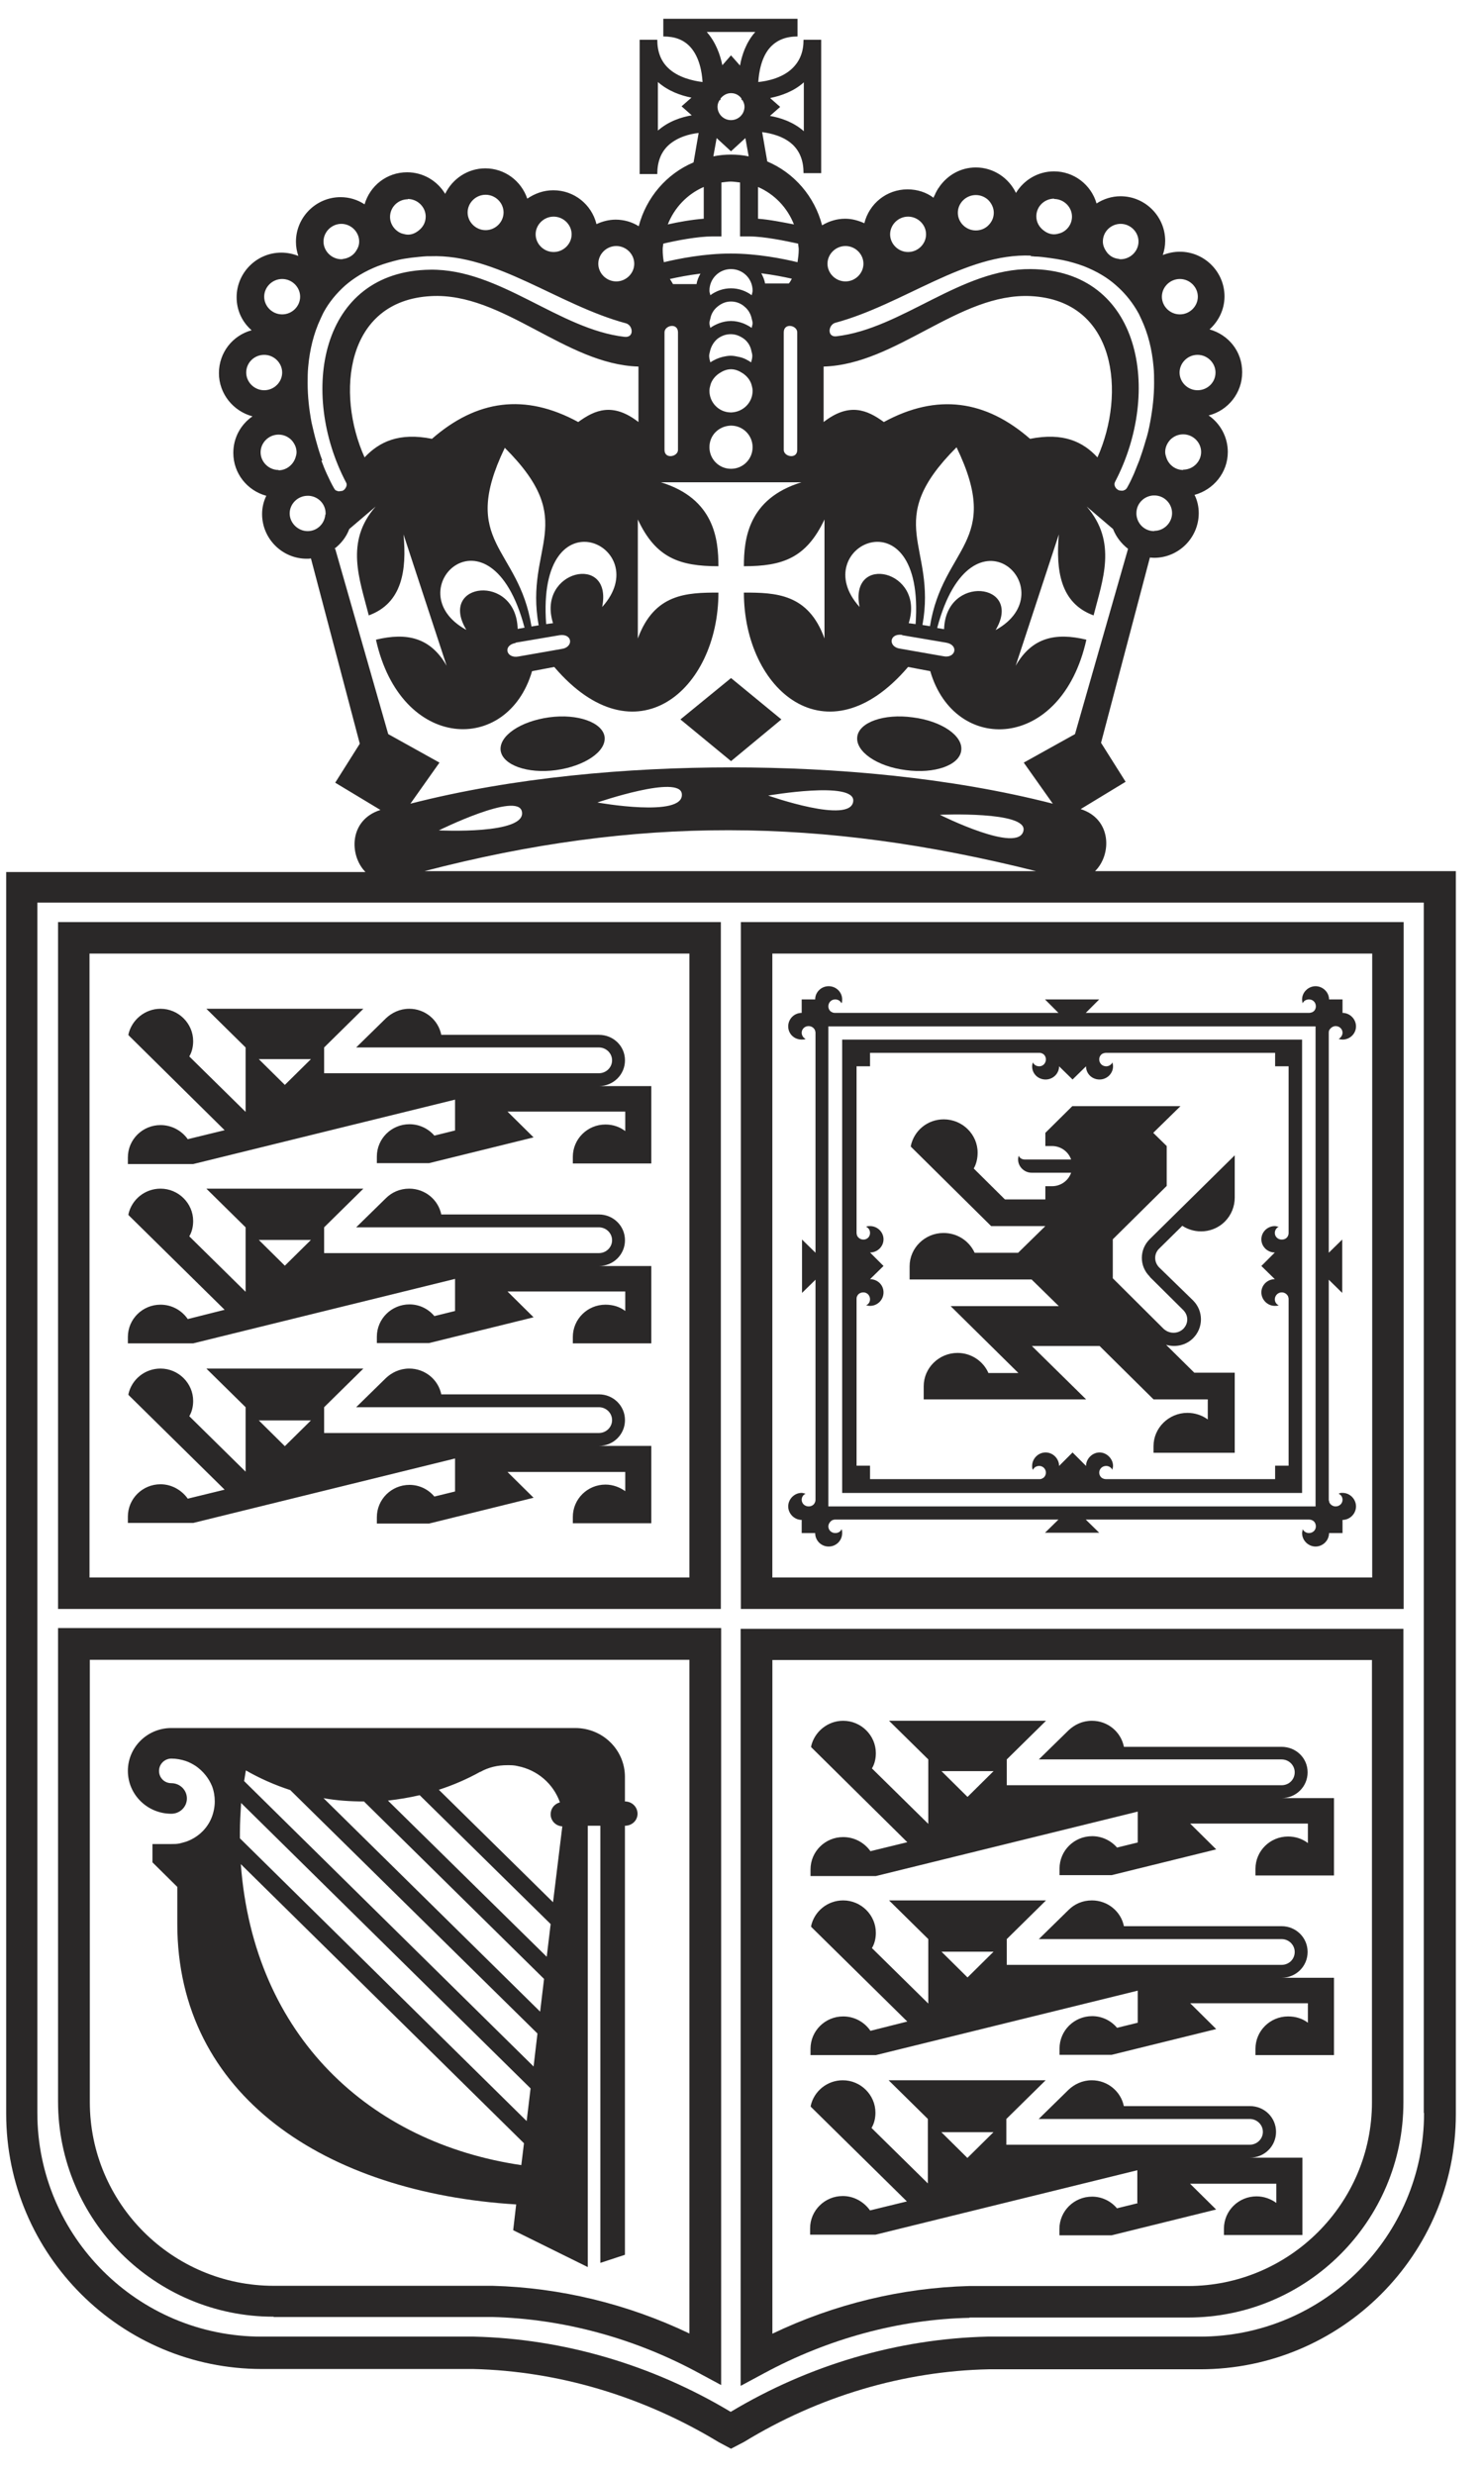
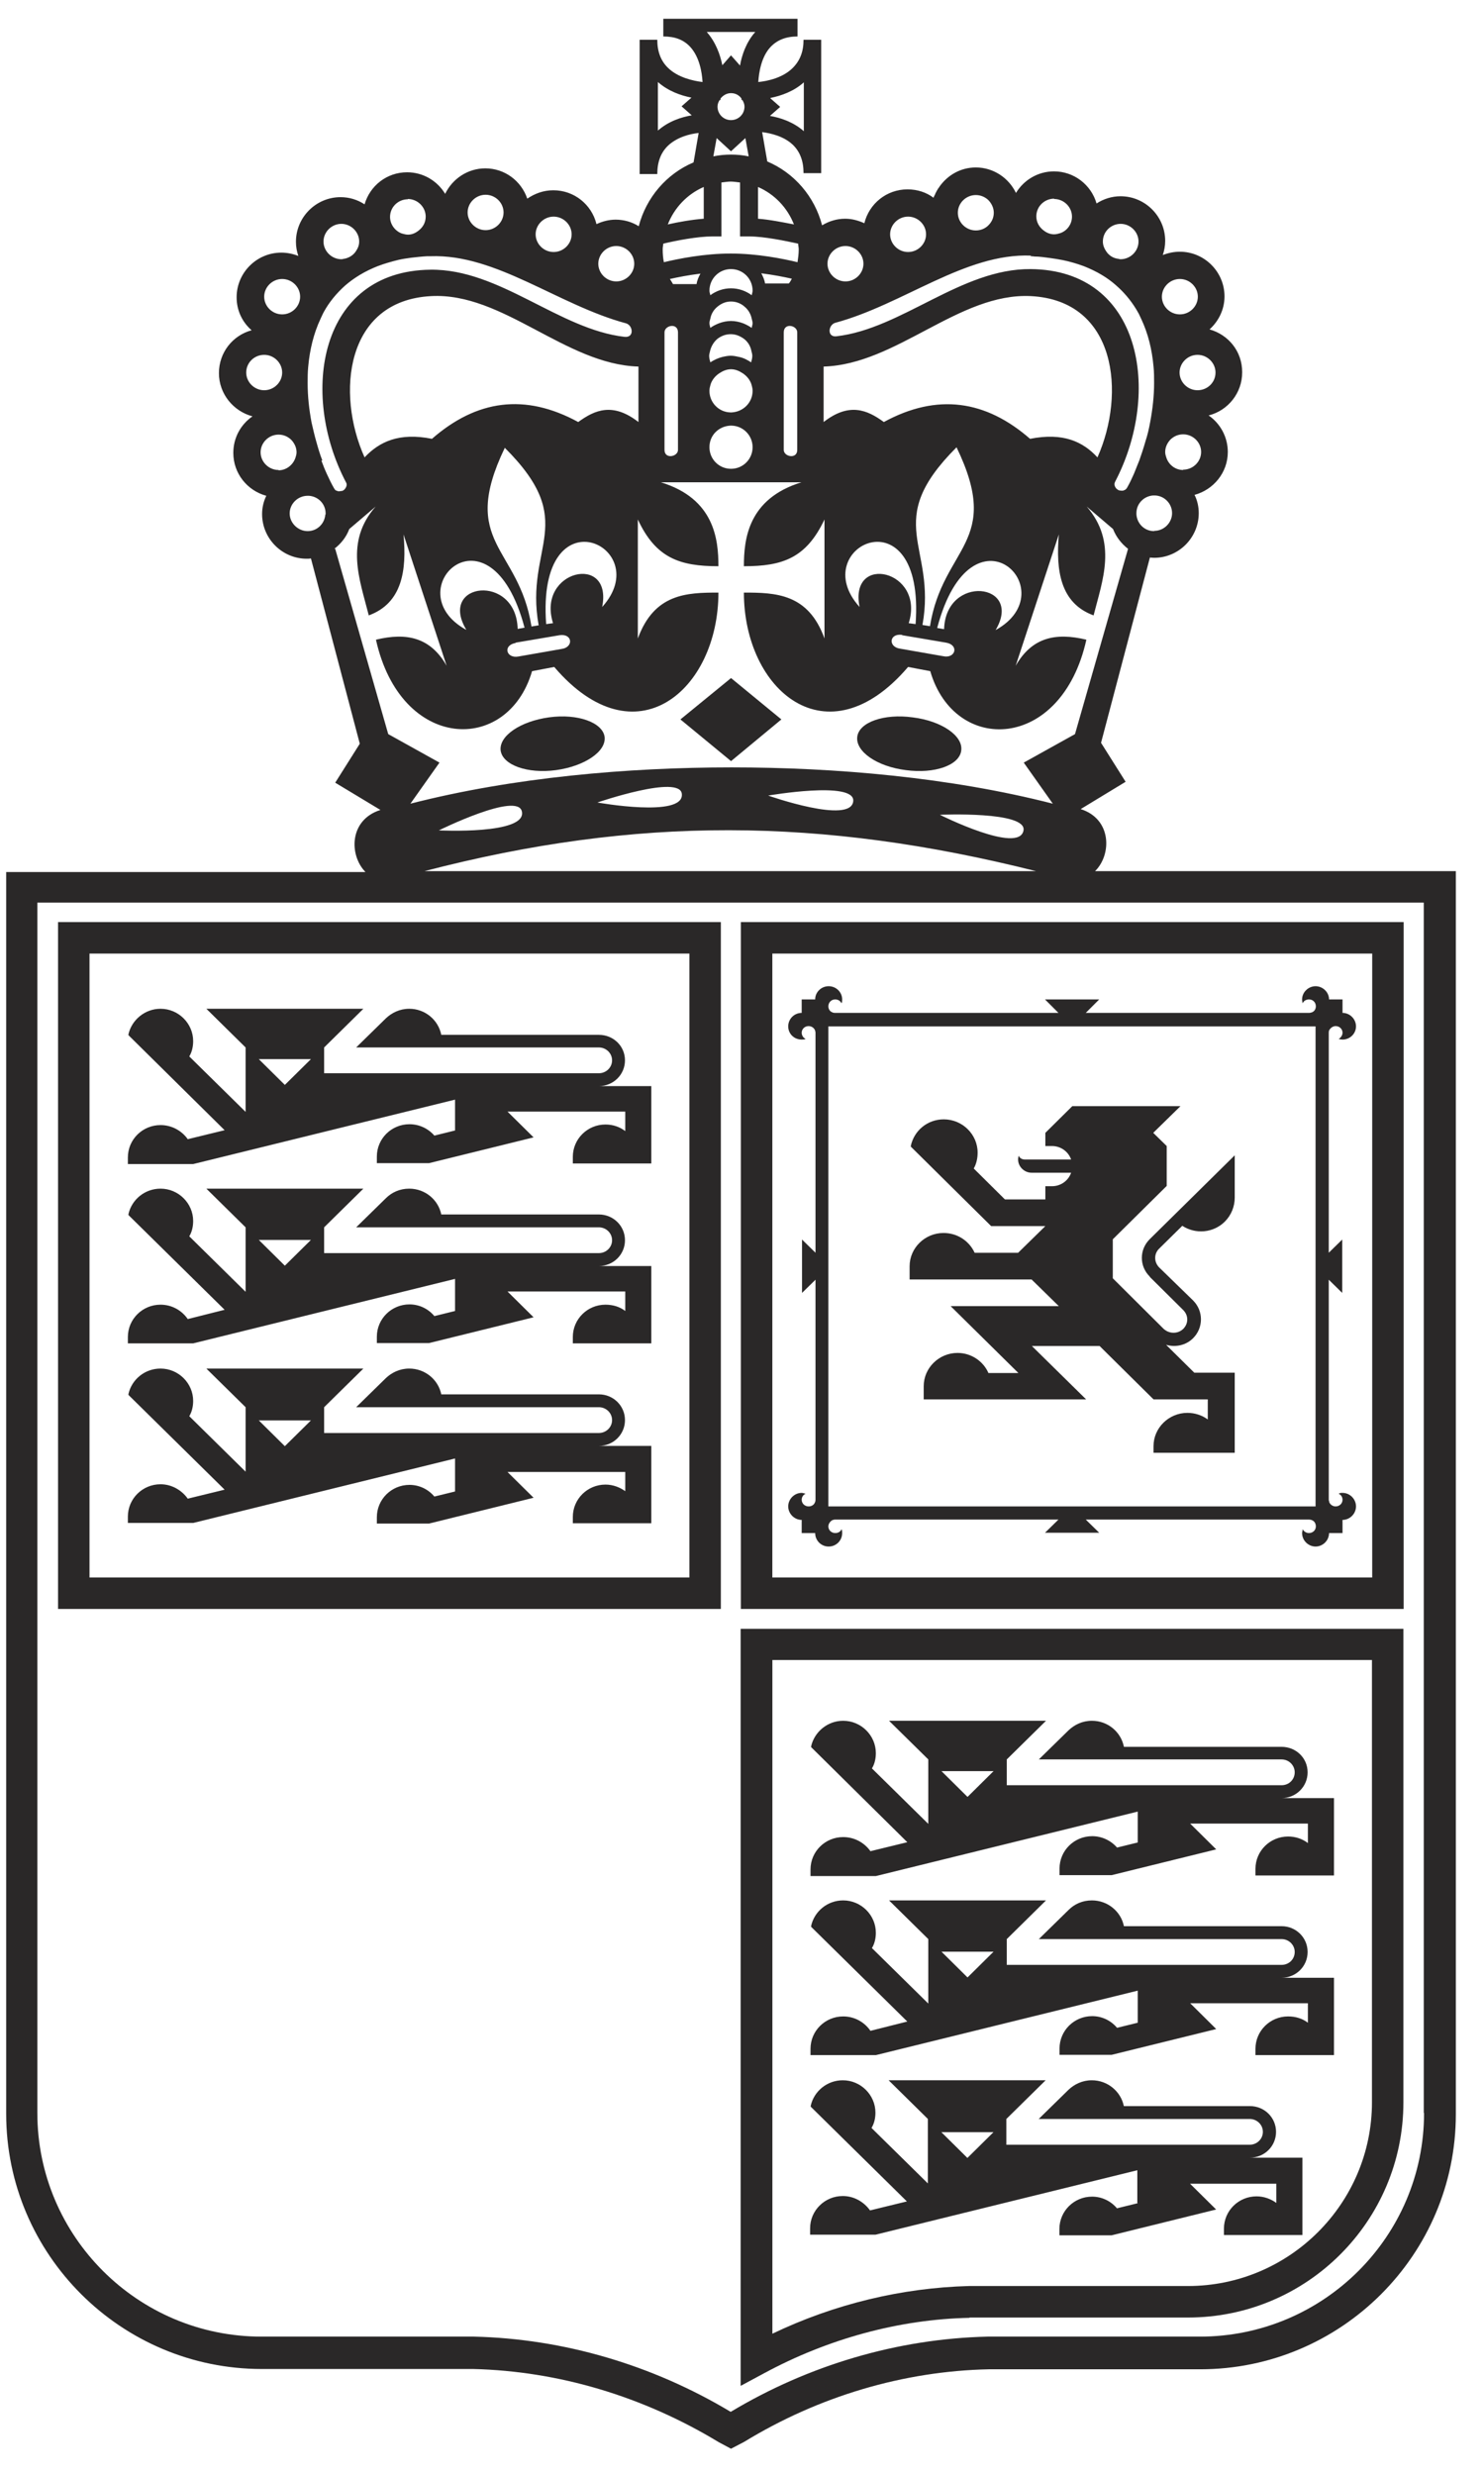
<svg xmlns="http://www.w3.org/2000/svg" width="36" height="60" viewBox="0 0 36 60" fill="none">
  <path d="M24.103 47.317L23.471 47.942L22.839 47.317H24.103ZM27.6 48.255V49.04L27.098 49.163C26.953 48.989 26.735 48.88 26.495 48.88C26.059 48.88 25.703 49.229 25.703 49.665V49.818H26.967L29.504 49.193L28.872 48.567H31.728V49.04C31.597 48.938 31.43 48.887 31.248 48.887C30.812 48.887 30.456 49.236 30.456 49.672V49.825H32.361V47.95H31.089C31.438 47.95 31.721 47.673 31.721 47.324C31.721 46.975 31.438 46.699 31.089 46.699H27.265C27.193 46.343 26.873 46.074 26.488 46.074C26.262 46.074 26.066 46.161 25.921 46.307L25.201 47.012H31.089C31.263 47.012 31.408 47.15 31.408 47.324C31.408 47.499 31.27 47.637 31.089 47.637H24.423V47.012L25.375 46.074H21.567L22.519 47.012V48.575L21.152 47.23C21.218 47.121 21.247 46.99 21.247 46.859C21.247 46.43 20.89 46.074 20.454 46.074C20.076 46.074 19.757 46.336 19.677 46.692V46.714L22.01 49.011L21.116 49.236C20.971 49.025 20.731 48.887 20.454 48.887C20.018 48.887 19.662 49.236 19.662 49.672V49.825H21.247L27.6 48.262V48.255Z" fill="#2A2828" />
  <path d="M24.103 42.94L23.471 43.565L22.839 42.94H24.103ZM27.6 43.885V44.67L27.098 44.793C26.953 44.626 26.735 44.517 26.495 44.517C26.059 44.517 25.703 44.866 25.703 45.302V45.462H26.967L29.504 44.837L28.872 44.212H31.728V44.684C31.597 44.583 31.43 44.525 31.248 44.525C30.812 44.525 30.456 44.873 30.456 45.309V45.469H32.361V43.594H31.089C31.438 43.594 31.721 43.318 31.721 42.969C31.721 42.62 31.438 42.351 31.089 42.351H27.265C27.193 41.988 26.873 41.719 26.488 41.719C26.262 41.719 26.066 41.813 25.921 41.951L25.201 42.656H31.089C31.263 42.656 31.408 42.794 31.408 42.969C31.408 43.143 31.27 43.282 31.089 43.282H24.423V42.656L25.375 41.719H21.567L22.519 42.656V44.219L21.152 42.874C21.218 42.766 21.247 42.635 21.247 42.504C21.247 42.075 20.89 41.719 20.454 41.719C20.076 41.719 19.757 41.988 19.677 42.337V42.358L22.01 44.663L21.116 44.881C20.971 44.677 20.731 44.539 20.454 44.539C20.018 44.539 19.662 44.888 19.662 45.324V45.484H21.247L27.6 43.921V43.885Z" fill="#2A2828" />
  <path d="M23.468 52.318L22.836 51.693H24.101L23.468 52.318ZM27.597 53.416L27.096 53.539C26.95 53.365 26.732 53.256 26.492 53.256C26.056 53.256 25.7 53.605 25.7 54.041V54.194H26.965L29.502 53.568L28.869 52.943H30.962V53.408C30.832 53.314 30.665 53.249 30.483 53.249C30.047 53.249 29.691 53.597 29.691 54.034V54.186H31.595V52.311H30.323C30.672 52.311 30.955 52.035 30.955 51.686C30.955 51.337 30.672 51.061 30.323 51.061H27.263C27.19 50.705 26.87 50.435 26.485 50.435C26.26 50.435 26.063 50.53 25.918 50.668L25.198 51.373H30.316C30.49 51.373 30.636 51.511 30.636 51.686C30.636 51.86 30.49 51.998 30.316 51.998H24.413V51.373L25.366 50.435H21.557L22.509 51.373V52.936L21.142 51.591C21.208 51.482 21.237 51.351 21.237 51.221C21.237 50.792 20.881 50.435 20.445 50.435C20.067 50.435 19.747 50.697 19.667 51.053V51.075L22 53.372L21.106 53.59C20.961 53.387 20.721 53.241 20.445 53.241C20.009 53.241 19.652 53.59 19.652 54.026V54.179H21.237L27.59 52.616V53.401L27.597 53.416Z" fill="#2A2828" />
  <path d="M7.543 30.061L6.91 30.686L6.278 30.061H7.543ZM11.039 30.999V31.784L10.537 31.908C10.392 31.733 10.174 31.624 9.934 31.624C9.498 31.624 9.142 31.973 9.142 32.409V32.562H10.407L12.944 31.937L12.311 31.311H15.168V31.784C15.037 31.682 14.87 31.631 14.688 31.631C14.252 31.631 13.896 31.98 13.896 32.416V32.569H15.8V30.694H14.528C14.877 30.694 15.161 30.418 15.161 30.069C15.161 29.72 14.877 29.444 14.528 29.444H10.705C10.632 29.087 10.312 28.818 9.927 28.818C9.702 28.818 9.505 28.906 9.36 29.051L8.64 29.756H14.528C14.703 29.756 14.848 29.894 14.848 30.069C14.848 30.243 14.703 30.381 14.528 30.381H7.863V29.756L8.815 28.818H5.006L5.958 29.756V31.319L4.592 29.974C4.657 29.865 4.686 29.734 4.686 29.603C4.686 29.174 4.33 28.818 3.894 28.818C3.516 28.818 3.196 29.08 3.116 29.436V29.458L5.449 31.755L4.555 31.98C4.41 31.77 4.17 31.631 3.894 31.631C3.458 31.631 3.102 31.98 3.102 32.416V32.569H4.686L11.039 31.006V30.999Z" fill="#2A2828" />
  <path d="M7.543 25.678L6.91 26.303L6.278 25.678H7.543ZM11.039 26.623V27.408L10.537 27.532C10.392 27.364 10.174 27.256 9.934 27.256C9.498 27.256 9.142 27.604 9.142 28.041V28.2H10.407L12.944 27.575L12.311 26.95H15.168V27.423C15.037 27.321 14.87 27.263 14.688 27.263C14.252 27.263 13.896 27.612 13.896 28.048V28.208H15.8V26.332H14.528C14.877 26.332 15.161 26.056 15.161 25.707C15.161 25.358 14.877 25.089 14.528 25.089H10.705C10.632 24.726 10.312 24.457 9.927 24.457C9.702 24.457 9.505 24.552 9.36 24.69L8.64 25.395H14.528C14.703 25.395 14.848 25.533 14.848 25.707C14.848 25.882 14.703 26.02 14.528 26.02H7.863V25.395L8.815 24.457H5.006L5.958 25.395V26.957L4.592 25.613C4.657 25.504 4.686 25.373 4.686 25.242C4.686 24.813 4.33 24.457 3.894 24.457C3.516 24.457 3.196 24.726 3.116 25.075V25.097L5.449 27.401L4.555 27.619C4.41 27.415 4.17 27.277 3.894 27.277C3.458 27.277 3.102 27.626 3.102 28.062V28.222H4.686L11.039 26.66V26.623Z" fill="#2A2828" />
  <path d="M7.543 34.437L6.91 35.062L6.278 34.437H7.543ZM11.039 35.375V36.16L10.537 36.283C10.392 36.109 10.174 36 9.934 36C9.498 36 9.142 36.349 9.142 36.785V36.938H10.407L12.944 36.312L12.311 35.687H15.168V36.153C15.037 36.058 14.87 35.993 14.688 35.993C14.252 35.993 13.896 36.342 13.896 36.778V36.93H15.8V35.055H14.528C14.877 35.055 15.161 34.779 15.161 34.43C15.161 34.081 14.877 33.805 14.528 33.805H10.705C10.632 33.449 10.312 33.18 9.927 33.18C9.702 33.18 9.505 33.274 9.36 33.412L8.64 34.117H14.528C14.703 34.117 14.848 34.255 14.848 34.43C14.848 34.604 14.703 34.742 14.528 34.742H7.863V34.117L8.815 33.18H5.006L5.958 34.117V35.68L4.592 34.335C4.657 34.226 4.686 34.096 4.686 33.965C4.686 33.536 4.33 33.18 3.894 33.18C3.516 33.18 3.196 33.441 3.116 33.797V33.819L5.449 36.116L4.555 36.334C4.41 36.131 4.17 35.985 3.894 35.985C3.458 35.985 3.102 36.334 3.102 36.77V36.923H4.686L11.039 35.36V35.375Z" fill="#2A2828" />
  <path d="M33.288 38.245H18.736V23.119H33.288V38.245ZM34.051 22.355H17.973V39.008H34.051V22.355Z" fill="#2A2828" />
-   <path d="M2.171 40.241H16.724V56.574C15.219 55.855 13.583 55.462 11.955 55.418C11.817 55.418 11.672 55.418 11.534 55.418H6.642C4.178 55.418 2.179 53.419 2.179 50.963V40.241H2.171ZM6.642 56.174H11.534C11.672 56.174 11.803 56.174 11.941 56.174C13.656 56.218 15.379 56.683 16.927 57.519L17.494 57.824V39.471H1.408V50.948C1.408 53.827 3.756 56.167 6.634 56.167" fill="#2A2828" />
  <path d="M34.546 51.227C34.546 54.222 32.104 56.65 29.109 56.65H24.413C24.261 56.65 24.108 56.65 23.956 56.65C21.775 56.701 19.616 57.34 17.726 58.474C15.822 57.333 13.67 56.701 11.497 56.65C11.344 56.65 11.192 56.65 11.039 56.65H6.343C3.341 56.65 0.906 54.215 0.906 51.227V21.883H34.539V51.227H34.546ZM25.133 21.12H10.298C15.437 19.783 19.921 19.812 25.133 21.12ZM12.66 19.674C12.784 20.241 10.646 20.132 10.646 20.132C10.646 20.132 12.558 19.187 12.66 19.674ZM16.541 19.252C16.592 19.834 14.492 19.456 14.492 19.456C14.492 19.456 16.505 18.765 16.541 19.252ZM20.699 19.419C20.656 20.001 18.635 19.288 18.635 19.288C18.635 19.288 20.735 18.925 20.699 19.419ZM24.828 20.139C24.712 20.713 22.8 19.754 22.8 19.754C22.8 19.754 24.93 19.659 24.828 20.139ZM8.11 13.306C8.27 13.183 8.4 13.023 8.473 12.826L9.113 12.281C8.357 13.139 8.728 14.055 8.946 14.92C9.76 14.622 9.869 13.822 9.789 12.957L10.835 16.141C10.443 15.458 9.876 15.327 9.12 15.509C9.723 18.22 12.318 18.293 12.907 16.272L13.445 16.17C15.415 18.474 17.428 16.73 17.428 14.367C16.658 14.367 15.873 14.389 15.473 15.48V12.594C15.909 13.532 16.491 13.728 17.428 13.728C17.428 13.081 17.334 12.092 16.033 11.693H19.442C18.141 12.092 18.046 13.081 18.046 13.728C18.984 13.728 19.558 13.532 20.001 12.594V15.48C19.609 14.389 18.817 14.367 18.046 14.367C18.046 16.73 20.059 18.474 22.029 16.17L22.567 16.272C23.156 18.3 25.751 18.22 26.354 15.509C25.598 15.327 25.031 15.458 24.639 16.141L25.686 12.957C25.613 13.822 25.715 14.622 26.529 14.92C26.747 14.062 27.11 13.146 26.362 12.281L27.001 12.826C27.074 13.015 27.205 13.183 27.365 13.306L26.078 17.798L24.835 18.489L25.54 19.485C23.047 18.845 20.263 18.605 17.748 18.605C15.233 18.605 12.449 18.845 9.956 19.485L10.661 18.489L9.418 17.798L8.132 13.306H8.11ZM7.819 11.162C7.761 11.017 7.717 10.864 7.674 10.711C7.63 10.559 7.594 10.399 7.557 10.239C7.499 9.926 7.463 9.614 7.463 9.294C7.463 9.156 7.463 9.025 7.477 8.887C7.514 8.48 7.608 8.087 7.775 7.731C7.804 7.673 7.826 7.615 7.855 7.564C7.986 7.324 8.161 7.113 8.371 6.924C8.589 6.735 8.851 6.575 9.164 6.452C9.316 6.394 9.491 6.343 9.672 6.299C9.767 6.277 9.869 6.263 9.978 6.248C10.101 6.234 10.232 6.219 10.363 6.212C10.392 6.212 10.414 6.212 10.443 6.212C12.042 6.154 13.54 7.397 15.19 7.84C15.357 7.891 15.393 8.189 15.153 8.167C13.561 7.986 12.122 6.517 10.443 6.539C7.746 6.568 7.259 9.534 8.393 11.693C8.43 11.751 8.4 11.816 8.357 11.867C8.342 11.882 8.32 11.896 8.299 11.903C8.299 11.903 8.299 11.903 8.284 11.903C8.27 11.903 8.248 11.911 8.233 11.911C8.233 11.911 8.219 11.911 8.211 11.911C8.197 11.911 8.182 11.903 8.168 11.896C8.168 11.896 8.153 11.896 8.146 11.889C8.124 11.874 8.11 11.852 8.095 11.823C8.037 11.722 7.986 11.613 7.935 11.504C7.884 11.395 7.841 11.286 7.797 11.169M7.892 12.47C7.877 12.696 7.695 12.877 7.463 12.877C7.23 12.877 7.027 12.681 7.027 12.448C7.027 12.216 7.223 12.02 7.463 12.02C7.47 12.02 7.477 12.02 7.492 12.02C7.717 12.034 7.899 12.216 7.899 12.448C7.899 12.456 7.899 12.463 7.899 12.478M6.758 11.395C6.518 11.395 6.322 11.198 6.322 10.966C6.322 10.733 6.518 10.537 6.758 10.537C6.881 10.537 6.99 10.588 7.07 10.668C7.143 10.748 7.194 10.849 7.194 10.966C7.194 11.017 7.179 11.06 7.165 11.104C7.107 11.271 6.947 11.402 6.758 11.402M5.973 9.032C5.973 8.792 6.169 8.603 6.409 8.603C6.649 8.603 6.845 8.8 6.845 9.032C6.845 9.265 6.649 9.461 6.409 9.461C6.169 9.461 5.973 9.265 5.973 9.032ZM6.845 6.764C7.085 6.764 7.281 6.961 7.281 7.193C7.281 7.426 7.085 7.622 6.845 7.622C6.605 7.622 6.409 7.426 6.409 7.193C6.409 6.961 6.605 6.764 6.845 6.764ZM8.277 5.427C8.517 5.427 8.713 5.623 8.713 5.856C8.713 5.943 8.684 6.016 8.64 6.081C8.582 6.176 8.488 6.241 8.371 6.27C8.342 6.27 8.313 6.285 8.284 6.285C8.044 6.285 7.848 6.088 7.848 5.856C7.848 5.623 8.044 5.427 8.284 5.427M9.891 4.824C10.13 4.824 10.327 5.02 10.327 5.252C10.327 5.391 10.261 5.507 10.159 5.587C10.087 5.645 10 5.689 9.898 5.689C9.847 5.689 9.796 5.674 9.745 5.66C9.585 5.601 9.462 5.441 9.462 5.26C9.462 5.02 9.658 4.831 9.898 4.831M11.78 4.722C12.02 4.722 12.216 4.918 12.216 5.151C12.216 5.383 12.02 5.58 11.78 5.58C11.541 5.58 11.344 5.383 11.344 5.151C11.344 4.918 11.541 4.722 11.78 4.722ZM13.43 5.252C13.67 5.252 13.867 5.449 13.867 5.681C13.867 5.914 13.67 6.11 13.43 6.11C13.191 6.11 12.994 5.914 12.994 5.681C12.994 5.449 13.191 5.252 13.43 5.252ZM14.95 5.965C15.19 5.965 15.386 6.161 15.386 6.394C15.386 6.626 15.19 6.823 14.95 6.823C14.71 6.823 14.514 6.626 14.514 6.394C14.514 6.161 14.71 5.965 14.95 5.965ZM14.027 10.232C12.733 9.527 11.562 9.694 10.479 10.639C9.68 10.479 9.2 10.711 8.844 11.089C8.146 9.541 8.379 7.288 10.457 7.179C12.202 7.084 13.714 8.836 15.488 8.887V10.232C14.87 9.752 14.434 9.934 14.027 10.232ZM12.507 15.581L13.576 15.4C13.896 15.356 13.917 15.698 13.619 15.734L12.58 15.916C12.282 15.974 12.188 15.647 12.507 15.589M13.074 15.16L12.893 15.189C12.587 13.248 11.126 13.183 12.246 10.857C14.077 12.681 12.718 13.226 13.067 15.16M11.308 15.269C9.578 14.317 11.889 12.063 12.725 15.218L12.558 15.247C12.522 13.895 10.625 14.113 11.308 15.262M13.416 15.109L13.249 15.131C13.009 11.874 15.931 13.255 14.608 14.716C14.87 13.401 13.009 13.822 13.416 15.109ZM16.447 8.058V10.908C16.447 11.075 16.12 11.14 16.12 10.908V8.058C16.12 7.884 16.447 7.818 16.447 8.058ZM16.323 6.881C16.302 6.844 16.273 6.801 16.251 6.764C16.44 6.721 16.701 6.67 16.992 6.634C16.948 6.713 16.912 6.793 16.898 6.888H16.323V6.881ZM18.235 7.157C18.097 7.055 17.922 6.99 17.733 6.99C17.545 6.99 17.37 7.055 17.232 7.157C17.225 7.121 17.21 7.084 17.21 7.048C17.21 6.757 17.443 6.524 17.733 6.524C18.024 6.524 18.257 6.757 18.257 7.048C18.257 7.084 18.242 7.121 18.235 7.157ZM18.235 7.949C18.17 7.906 18.104 7.869 18.032 7.84C17.937 7.804 17.835 7.782 17.733 7.782C17.632 7.782 17.53 7.804 17.436 7.84C17.363 7.869 17.29 7.906 17.232 7.949C17.225 7.913 17.21 7.876 17.21 7.833C17.21 7.789 17.225 7.76 17.232 7.724C17.254 7.608 17.312 7.513 17.399 7.44C17.494 7.36 17.603 7.31 17.733 7.31C17.864 7.31 17.981 7.36 18.068 7.44C18.155 7.513 18.213 7.615 18.235 7.724C18.242 7.76 18.257 7.797 18.257 7.833C18.257 7.876 18.242 7.906 18.235 7.949ZM18.221 8.785C18.133 8.727 18.039 8.676 17.93 8.654C17.864 8.64 17.799 8.625 17.726 8.625C17.654 8.625 17.588 8.64 17.523 8.654C17.414 8.683 17.319 8.727 17.232 8.785C17.218 8.734 17.203 8.683 17.203 8.625C17.203 8.582 17.218 8.552 17.225 8.509C17.254 8.393 17.312 8.298 17.392 8.225C17.479 8.153 17.595 8.102 17.726 8.102C17.857 8.102 17.966 8.153 18.061 8.225C18.148 8.298 18.206 8.393 18.228 8.509C18.235 8.545 18.25 8.582 18.25 8.625C18.25 8.683 18.235 8.734 18.221 8.785ZM18.257 10.842C18.257 11.133 18.024 11.366 17.733 11.366C17.443 11.366 17.21 11.133 17.21 10.842C17.21 10.551 17.436 10.333 17.719 10.319H17.733H17.748C18.032 10.326 18.257 10.559 18.257 10.842ZM17.748 9.999H17.733H17.719C17.436 9.992 17.21 9.759 17.21 9.476C17.21 9.417 17.225 9.367 17.239 9.316C17.276 9.207 17.348 9.119 17.443 9.054C17.53 8.996 17.625 8.952 17.733 8.952C17.843 8.952 17.937 8.996 18.024 9.054C18.119 9.119 18.192 9.207 18.228 9.316C18.242 9.367 18.257 9.417 18.257 9.476C18.257 9.759 18.032 9.984 17.748 9.999ZM18.562 6.881C18.548 6.793 18.511 6.706 18.468 6.626C18.758 6.663 19.013 6.713 19.209 6.757C19.187 6.801 19.166 6.837 19.136 6.873H18.562V6.881ZM19.013 8.058C19.013 7.818 19.34 7.884 19.34 8.058V10.908C19.34 11.14 19.013 11.075 19.013 10.908V8.058ZM16.091 5.907C16.396 5.834 16.919 5.732 17.283 5.732H17.501V4.424C17.574 4.417 17.654 4.402 17.726 4.402C17.799 4.402 17.879 4.417 17.952 4.424V5.732H18.17C18.54 5.732 19.056 5.841 19.362 5.907C19.362 5.95 19.376 5.994 19.376 6.045C19.376 6.154 19.362 6.256 19.347 6.357C18.984 6.27 18.366 6.147 17.726 6.147C17.087 6.147 16.469 6.27 16.105 6.357C16.084 6.256 16.076 6.154 16.076 6.045C16.076 6.001 16.084 5.958 16.091 5.907ZM17.072 4.533V5.303C16.781 5.325 16.454 5.383 16.2 5.441C16.36 5.034 16.672 4.707 17.072 4.533ZM17.406 2.585C17.406 2.527 17.428 2.469 17.457 2.425H17.479V2.389C17.537 2.316 17.625 2.258 17.733 2.258C17.843 2.258 17.93 2.309 17.988 2.389V2.425H18.01C18.039 2.476 18.061 2.527 18.061 2.585C18.061 2.767 17.915 2.912 17.733 2.912C17.552 2.912 17.406 2.767 17.406 2.585ZM17.733 3.668L18.082 3.348L18.162 3.791C18.024 3.762 17.879 3.748 17.733 3.748C17.588 3.748 17.443 3.762 17.305 3.791L17.385 3.348L17.733 3.668ZM18.322 0.775C18.097 1.029 17.995 1.342 17.952 1.589L17.733 1.342L17.523 1.582C17.472 1.327 17.363 1.022 17.145 0.775H18.33H18.322ZM18.388 4.533C18.788 4.707 19.1 5.034 19.26 5.441C18.998 5.391 18.678 5.325 18.388 5.303V4.533ZM21.884 15.4L22.953 15.581C23.272 15.639 23.178 15.974 22.88 15.909L21.84 15.727C21.542 15.69 21.564 15.349 21.884 15.392M23.207 10.849C24.326 13.168 22.873 13.241 22.56 15.182L22.378 15.152C22.727 13.219 21.375 12.674 23.2 10.849M20.852 14.716C19.529 13.255 22.451 11.874 22.211 15.131L22.044 15.109C22.451 13.822 20.59 13.401 20.852 14.716ZM22.902 15.254L22.735 15.225C23.57 12.063 25.882 14.324 24.152 15.276C24.835 14.128 22.938 13.91 22.902 15.262M19.98 8.887C21.753 8.836 23.265 7.091 25.01 7.179C27.088 7.288 27.314 9.541 26.623 11.089C26.274 10.711 25.795 10.479 24.988 10.639C23.912 9.701 22.735 9.527 21.441 10.232C21.034 9.934 20.597 9.752 19.98 10.232V8.887ZM20.51 5.965C20.75 5.965 20.946 6.161 20.946 6.394C20.946 6.626 20.75 6.823 20.51 6.823C20.27 6.823 20.074 6.626 20.074 6.394C20.074 6.161 20.27 5.965 20.51 5.965ZM25.002 6.212C25.002 6.212 25.061 6.212 25.09 6.219C25.228 6.219 25.351 6.241 25.475 6.256C25.576 6.27 25.678 6.285 25.78 6.306C25.962 6.343 26.129 6.394 26.289 6.452C26.601 6.575 26.863 6.728 27.081 6.924C27.306 7.121 27.488 7.353 27.626 7.608C27.648 7.651 27.663 7.688 27.684 7.731C27.852 8.087 27.946 8.473 27.983 8.887C27.997 9.018 27.997 9.156 27.997 9.287C27.997 9.599 27.961 9.919 27.902 10.232C27.873 10.392 27.837 10.551 27.786 10.704C27.743 10.857 27.692 11.009 27.641 11.155C27.597 11.264 27.554 11.373 27.51 11.482C27.459 11.598 27.408 11.707 27.35 11.809C27.336 11.838 27.314 11.86 27.299 11.874C27.299 11.874 27.285 11.874 27.277 11.882C27.263 11.889 27.248 11.896 27.234 11.896C27.234 11.896 27.219 11.896 27.212 11.896C27.198 11.896 27.176 11.896 27.161 11.889C27.161 11.889 27.154 11.889 27.147 11.889C27.125 11.882 27.11 11.867 27.088 11.852C27.045 11.809 27.016 11.743 27.052 11.678C28.186 9.512 27.699 6.546 25.002 6.524C23.316 6.51 21.877 7.971 20.292 8.153C20.059 8.182 20.089 7.876 20.263 7.826C21.913 7.382 23.41 6.132 25.01 6.197M22.029 5.252C22.269 5.252 22.465 5.449 22.465 5.681C22.465 5.914 22.269 6.11 22.029 6.11C21.79 6.11 21.593 5.914 21.593 5.681C21.593 5.449 21.79 5.252 22.029 5.252ZM24.108 5.158C24.108 5.282 24.057 5.383 23.977 5.463C23.898 5.543 23.788 5.587 23.672 5.587C23.432 5.587 23.236 5.391 23.236 5.158C23.236 4.925 23.432 4.729 23.672 4.729C23.788 4.729 23.89 4.773 23.97 4.845C24.05 4.925 24.108 5.034 24.108 5.158ZM25.569 4.824C25.809 4.824 26.005 5.02 26.005 5.252C26.005 5.434 25.889 5.594 25.722 5.652C25.671 5.667 25.627 5.681 25.569 5.681C25.468 5.681 25.38 5.638 25.308 5.58C25.206 5.5 25.14 5.383 25.14 5.245C25.14 5.005 25.337 4.816 25.576 4.816M27.183 5.427C27.423 5.427 27.619 5.623 27.619 5.856C27.619 6.088 27.423 6.285 27.183 6.285C27.154 6.285 27.125 6.27 27.096 6.27C26.979 6.248 26.885 6.176 26.827 6.081C26.783 6.016 26.754 5.936 26.754 5.856C26.754 5.616 26.95 5.427 27.19 5.427M28.622 6.764C28.862 6.764 29.058 6.961 29.058 7.193C29.058 7.426 28.862 7.622 28.622 7.622C28.382 7.622 28.186 7.426 28.186 7.193C28.186 6.961 28.382 6.764 28.622 6.764ZM29.487 9.032C29.487 9.272 29.291 9.461 29.051 9.461C28.811 9.461 28.615 9.265 28.615 9.032C28.615 8.8 28.811 8.603 29.051 8.603C29.291 8.603 29.487 8.8 29.487 9.032ZM28.702 11.395C28.513 11.395 28.353 11.271 28.295 11.097C28.28 11.053 28.266 11.009 28.266 10.958C28.266 10.842 28.317 10.74 28.39 10.66C28.47 10.581 28.578 10.53 28.702 10.53C28.942 10.53 29.138 10.726 29.138 10.958C29.138 11.191 28.942 11.387 28.702 11.387M27.997 12.877C27.764 12.877 27.583 12.696 27.568 12.47C27.568 12.463 27.568 12.456 27.568 12.441C27.568 12.209 27.75 12.027 27.975 12.012C27.983 12.012 27.99 12.012 28.004 12.012C28.244 12.012 28.433 12.209 28.433 12.441C28.433 12.674 28.237 12.87 28.004 12.87M15.96 3.174V1.989C16.207 2.207 16.512 2.316 16.774 2.367L16.534 2.578L16.781 2.796C16.527 2.839 16.214 2.941 15.96 3.166M18.693 2.374C18.947 2.323 19.26 2.214 19.5 1.996V3.181C19.245 2.956 18.933 2.854 18.678 2.81L18.926 2.592L18.686 2.381L18.693 2.374ZM26.565 21.12C26.972 20.72 26.972 19.855 26.216 19.616L27.306 18.954L26.71 18.009L27.895 13.517C27.895 13.517 27.961 13.524 27.997 13.524C28.593 13.524 29.08 13.037 29.08 12.441C29.08 12.281 29.044 12.129 28.978 11.998C29.436 11.874 29.785 11.46 29.785 10.958C29.785 10.595 29.603 10.268 29.32 10.072C29.785 9.955 30.134 9.534 30.134 9.025C30.134 8.516 29.8 8.116 29.342 7.986C29.56 7.789 29.705 7.506 29.705 7.186C29.705 6.59 29.218 6.103 28.622 6.103C28.477 6.103 28.339 6.132 28.208 6.183C28.244 6.074 28.266 5.965 28.266 5.841C28.266 5.245 27.779 4.758 27.183 4.758C26.972 4.758 26.769 4.824 26.601 4.933C26.471 4.482 26.056 4.155 25.569 4.155C25.177 4.155 24.835 4.366 24.646 4.678C24.472 4.315 24.101 4.06 23.672 4.06C23.301 4.06 22.982 4.249 22.785 4.533C22.785 4.54 22.771 4.555 22.764 4.562C22.735 4.606 22.713 4.649 22.691 4.693C22.684 4.715 22.676 4.736 22.662 4.751C22.662 4.765 22.647 4.78 22.647 4.795C22.473 4.664 22.255 4.591 22.015 4.591C21.506 4.591 21.084 4.94 20.968 5.412C20.823 5.347 20.67 5.303 20.503 5.303C20.299 5.303 20.11 5.362 19.943 5.463C19.762 4.765 19.267 4.191 18.613 3.915L18.489 3.203C18.708 3.232 19.013 3.304 19.231 3.508C19.405 3.675 19.493 3.9 19.493 4.198H19.921V0.964H19.493C19.493 1.255 19.405 1.473 19.231 1.647C18.991 1.887 18.62 1.967 18.395 1.989C18.41 1.756 18.468 1.378 18.693 1.138C18.853 0.971 19.064 0.884 19.347 0.884V0.455H16.091V0.884C16.374 0.884 16.585 0.964 16.745 1.138C16.97 1.385 17.029 1.756 17.043 1.989C16.81 1.96 16.447 1.88 16.207 1.647C16.033 1.48 15.945 1.255 15.945 0.964H15.517V4.22H15.945C15.945 3.922 16.033 3.697 16.207 3.53C16.425 3.326 16.73 3.246 16.948 3.224L16.825 3.937C16.171 4.213 15.677 4.787 15.495 5.485C15.335 5.383 15.139 5.325 14.935 5.325C14.768 5.325 14.608 5.369 14.47 5.434C14.354 4.962 13.932 4.613 13.423 4.613C13.183 4.613 12.973 4.693 12.791 4.816C12.645 4.387 12.246 4.082 11.773 4.082C11.344 4.082 10.974 4.337 10.799 4.7C10.61 4.387 10.268 4.177 9.876 4.177C9.382 4.177 8.975 4.504 8.844 4.954C8.677 4.845 8.48 4.78 8.262 4.78C7.666 4.78 7.179 5.267 7.179 5.863C7.179 5.987 7.201 6.096 7.237 6.205C7.107 6.154 6.968 6.125 6.823 6.125C6.227 6.125 5.74 6.612 5.74 7.208C5.74 7.528 5.878 7.811 6.104 8.007C5.646 8.131 5.311 8.545 5.311 9.047C5.311 9.548 5.66 9.97 6.125 10.094C5.842 10.29 5.66 10.61 5.66 10.98C5.66 11.482 6.002 11.896 6.46 12.02C6.394 12.158 6.358 12.303 6.358 12.463C6.358 13.059 6.845 13.546 7.441 13.546C7.477 13.546 7.506 13.546 7.543 13.539L8.728 18.031L8.132 18.976L9.229 19.637C8.466 19.877 8.466 20.735 8.866 21.142H0.15V51.249C0.15 54.658 2.934 57.435 6.351 57.435H11.046C11.192 57.435 11.337 57.435 11.482 57.435C13.547 57.486 15.597 58.096 17.436 59.209L17.733 59.368L18.053 59.201C19.863 58.096 21.92 57.486 23.985 57.442C24.13 57.442 24.275 57.442 24.421 57.442H29.116C32.533 57.442 35.317 54.666 35.317 51.257V21.12H26.572H26.565Z" fill="#2A2828" />
  <path d="M16.731 38.245H2.171V23.119H16.724V38.245H16.731ZM17.494 22.355H1.408V39.008H17.487V22.355H17.494Z" fill="#2A2828" />
  <path d="M18.73 40.246H33.282V50.968C33.282 53.425 31.276 55.423 28.819 55.423H23.927C23.789 55.423 23.644 55.423 23.506 55.423C21.877 55.467 20.242 55.859 18.737 56.579V40.246H18.73ZM23.52 56.187C23.658 56.187 23.789 56.187 23.927 56.187H28.819C31.705 56.187 34.045 53.846 34.045 50.968V39.49H17.967V57.844L18.534 57.539C20.082 56.703 21.805 56.23 23.52 56.194" fill="#2A2828" />
  <path d="M27.889 30.954L28.703 31.761C28.834 31.892 28.834 32.088 28.703 32.219C28.572 32.343 28.368 32.343 28.23 32.219L26.995 30.991V30.046L28.303 28.752V27.785L27.976 27.465L28.637 26.818H26.013L25.359 27.465V27.785H25.519C25.737 27.785 25.919 27.923 25.984 28.112H24.865C24.792 28.112 24.734 28.076 24.712 28.018C24.705 28.047 24.698 28.076 24.698 28.112C24.698 28.287 24.85 28.432 25.025 28.432H25.984C25.919 28.621 25.737 28.759 25.519 28.759H25.359V29.079H24.378L23.622 28.33C23.687 28.214 23.716 28.083 23.716 27.945C23.716 27.502 23.346 27.138 22.895 27.138C22.495 27.138 22.175 27.414 22.096 27.778V27.8L24.044 29.726H25.359L24.698 30.373H23.644C23.513 30.089 23.229 29.893 22.888 29.893C22.437 29.893 22.066 30.256 22.066 30.7V31.02H25.025L25.686 31.667H23.062L24.705 33.288H23.978C23.855 33.004 23.564 32.801 23.229 32.801C22.779 32.801 22.408 33.164 22.408 33.607V33.927H26.348L25.032 32.633H26.675L27.983 33.927H29.299V34.414C29.161 34.312 28.986 34.254 28.805 34.254C28.354 34.254 27.983 34.618 27.983 35.061V35.221H29.953V33.28H28.972L28.317 32.633L28.288 32.604C28.514 32.67 28.768 32.619 28.943 32.444C29.197 32.19 29.197 31.783 28.943 31.529L28.121 30.729C27.991 30.598 27.991 30.395 28.121 30.271L28.681 29.719C29.001 29.929 29.437 29.893 29.713 29.617C29.873 29.457 29.953 29.246 29.953 29.035V28.01L27.896 30.038C27.634 30.293 27.634 30.7 27.896 30.954" fill="#2A2828" />
-   <path d="M31.26 29.893C31.26 29.893 31.26 29.937 31.246 29.959C31.224 30.017 31.166 30.053 31.093 30.053C30.998 30.053 30.926 29.981 30.926 29.893C30.926 29.828 30.962 29.77 31.02 29.741C30.991 29.741 30.955 29.726 30.926 29.726C30.744 29.726 30.599 29.872 30.599 30.046C30.599 30.221 30.744 30.366 30.926 30.366L30.599 30.693L30.926 31.013C30.744 31.013 30.599 31.158 30.599 31.333C30.599 31.507 30.744 31.66 30.926 31.66C30.962 31.66 30.991 31.66 31.02 31.645C30.962 31.623 30.926 31.565 30.926 31.5C30.926 31.413 30.998 31.333 31.093 31.333C31.158 31.333 31.216 31.369 31.246 31.427C31.253 31.449 31.26 31.471 31.26 31.493V35.534H30.933V35.861H26.834C26.834 35.861 26.79 35.861 26.761 35.847C26.703 35.825 26.666 35.767 26.666 35.701C26.666 35.614 26.739 35.541 26.834 35.541C26.899 35.541 26.957 35.578 26.986 35.636C26.986 35.607 27.001 35.578 27.001 35.541C27.001 35.367 26.848 35.214 26.674 35.214C26.499 35.214 26.346 35.367 26.346 35.541L26.019 35.214L25.692 35.541C25.692 35.367 25.547 35.214 25.365 35.214C25.183 35.214 25.038 35.367 25.038 35.541C25.038 35.578 25.038 35.607 25.06 35.636C25.082 35.578 25.14 35.541 25.212 35.541C25.3 35.541 25.372 35.614 25.372 35.701C25.372 35.767 25.336 35.825 25.278 35.847C25.256 35.861 25.234 35.861 25.212 35.861H21.106V35.534H20.779V31.493C20.779 31.493 20.779 31.442 20.793 31.427C20.815 31.369 20.873 31.333 20.946 31.333C21.033 31.333 21.106 31.405 21.106 31.5C21.106 31.565 21.069 31.623 21.011 31.645C21.04 31.652 21.069 31.66 21.106 31.66C21.287 31.66 21.433 31.514 21.433 31.333C21.433 31.151 21.287 31.013 21.106 31.013L21.433 30.693L21.106 30.366C21.287 30.366 21.433 30.221 21.433 30.046C21.433 29.872 21.287 29.726 21.106 29.726C21.069 29.726 21.04 29.726 21.011 29.741C21.069 29.77 21.106 29.821 21.106 29.893C21.106 29.988 21.033 30.053 20.946 30.053C20.88 30.053 20.822 30.017 20.793 29.959C20.786 29.937 20.779 29.915 20.779 29.893V25.852H21.106V25.525H25.212C25.212 25.525 25.256 25.525 25.278 25.539C25.336 25.561 25.372 25.619 25.372 25.685C25.372 25.779 25.3 25.852 25.212 25.852C25.14 25.852 25.082 25.816 25.06 25.758C25.045 25.787 25.038 25.823 25.038 25.852C25.038 26.034 25.183 26.172 25.365 26.172C25.547 26.172 25.692 26.026 25.692 25.852L26.019 26.172L26.346 25.852C26.346 26.034 26.492 26.172 26.674 26.172C26.855 26.172 27.001 26.026 27.001 25.852C27.001 25.816 26.993 25.787 26.986 25.758C26.957 25.816 26.899 25.852 26.834 25.852C26.739 25.852 26.666 25.779 26.666 25.685C26.666 25.619 26.703 25.561 26.761 25.539C26.783 25.532 26.804 25.525 26.834 25.525H30.933V25.852H31.26V29.893ZM31.587 25.205H20.43V36.196H31.587V25.205Z" fill="#2A2828" />
  <path d="M20.095 24.884H31.914V36.522H20.095V24.884ZM19.543 36.216C19.543 36.216 19.477 36.194 19.448 36.194C19.267 36.194 19.121 36.347 19.121 36.522C19.121 36.696 19.267 36.849 19.448 36.849V37.168H19.775C19.775 37.35 19.921 37.495 20.102 37.495C20.284 37.495 20.43 37.35 20.43 37.168C20.43 37.139 20.43 37.103 20.415 37.074C20.393 37.132 20.335 37.168 20.262 37.168C20.168 37.168 20.095 37.096 20.095 37.008C20.095 36.943 20.139 36.885 20.19 36.856C20.211 36.849 20.233 36.841 20.255 36.841H25.677L25.35 37.161H26.666L26.339 36.841H31.754C31.754 36.841 31.798 36.841 31.827 36.856C31.885 36.878 31.921 36.936 31.921 37.008C31.921 37.096 31.849 37.168 31.754 37.168C31.689 37.168 31.631 37.132 31.602 37.074C31.602 37.103 31.587 37.139 31.587 37.168C31.587 37.35 31.74 37.495 31.914 37.495C32.089 37.495 32.241 37.35 32.241 37.168H32.568V36.849C32.75 36.849 32.895 36.696 32.895 36.522C32.895 36.347 32.75 36.194 32.568 36.194C32.532 36.194 32.503 36.194 32.474 36.216C32.532 36.238 32.568 36.296 32.568 36.362C32.568 36.449 32.496 36.522 32.401 36.522C32.336 36.522 32.278 36.485 32.248 36.427C32.248 36.405 32.234 36.383 32.234 36.362V31.026L32.561 31.346V30.052L32.234 30.372V25.037C32.234 25.037 32.234 24.993 32.248 24.971C32.278 24.921 32.336 24.877 32.401 24.877C32.496 24.877 32.568 24.95 32.568 25.037C32.568 25.102 32.525 25.16 32.474 25.189C32.503 25.197 32.539 25.204 32.568 25.204C32.75 25.204 32.895 25.059 32.895 24.884C32.895 24.71 32.75 24.557 32.568 24.557V24.23H32.241C32.241 24.055 32.089 23.91 31.914 23.91C31.74 23.91 31.587 24.055 31.587 24.23C31.587 24.266 31.594 24.295 31.602 24.325C31.623 24.266 31.689 24.23 31.754 24.23C31.849 24.23 31.921 24.303 31.921 24.397C31.921 24.463 31.885 24.521 31.827 24.543C31.805 24.55 31.783 24.557 31.754 24.557H26.339L26.666 24.23H25.35L25.677 24.557H20.255C20.255 24.557 20.211 24.557 20.19 24.543C20.131 24.521 20.095 24.463 20.095 24.397C20.095 24.303 20.168 24.23 20.262 24.23C20.328 24.23 20.386 24.266 20.415 24.325C20.43 24.295 20.43 24.259 20.43 24.23C20.43 24.055 20.284 23.91 20.102 23.91C19.921 23.91 19.775 24.055 19.775 24.23H19.448V24.557C19.267 24.557 19.121 24.703 19.121 24.884C19.121 25.066 19.267 25.204 19.448 25.204C19.485 25.204 19.514 25.204 19.543 25.189C19.485 25.16 19.448 25.102 19.448 25.037C19.448 24.95 19.521 24.877 19.615 24.877C19.681 24.877 19.739 24.913 19.768 24.971C19.775 24.993 19.783 25.015 19.783 25.037V30.372L19.456 30.052V31.346L19.783 31.026V36.362C19.783 36.362 19.783 36.405 19.768 36.427C19.746 36.485 19.688 36.522 19.615 36.522C19.521 36.522 19.448 36.449 19.448 36.362C19.448 36.296 19.485 36.238 19.543 36.216Z" fill="#2A2828" />
  <path d="M13.49 18.671C14.18 18.576 14.711 18.22 14.667 17.864C14.617 17.515 14.013 17.297 13.323 17.391C12.625 17.486 12.101 17.842 12.145 18.198C12.196 18.547 12.792 18.765 13.49 18.671Z" fill="#2A2828" />
  <path d="M21.973 18.671C22.671 18.765 23.274 18.555 23.318 18.198C23.369 17.842 22.845 17.479 22.14 17.392C21.45 17.297 20.839 17.508 20.796 17.864C20.752 18.22 21.275 18.584 21.973 18.671Z" fill="#2A2828" />
  <path d="M18.955 17.442L17.734 16.439L16.506 17.442L17.734 18.453L18.955 17.442Z" fill="#2A2828" />
-   <path d="M5.82 44.424C5.82 44.184 5.835 43.944 5.849 43.712L12.871 50.632L12.776 51.424L5.82 44.569V44.417V44.424ZM5.958 42.919C6.3 43.116 6.663 43.276 7.041 43.399L13.038 49.301L12.944 50.101L5.922 43.181C5.936 43.094 5.951 43.007 5.965 42.919M8.837 43.683L13.198 47.978L13.103 48.771L7.848 43.595C8.168 43.654 8.502 43.675 8.837 43.675M10.181 43.523L13.358 46.648L13.263 47.441L9.411 43.654C9.673 43.624 9.934 43.581 10.181 43.523ZM11.657 42.956C11.853 42.847 12.071 42.796 12.304 42.796C12.391 42.796 12.478 42.796 12.558 42.818C13.038 42.912 13.423 43.246 13.583 43.697C13.452 43.733 13.358 43.843 13.358 43.988C13.358 44.141 13.481 44.271 13.641 44.279L13.416 46.118L10.646 43.392C11.003 43.276 11.337 43.13 11.65 42.956M12.646 52.492C8.982 51.955 6.154 49.374 5.842 45.195L12.711 51.962L12.646 52.492ZM4.534 43.603C4.534 43.399 4.366 43.232 4.156 43.232C3.988 43.232 3.858 43.101 3.858 42.934C3.858 42.767 3.996 42.636 4.156 42.636C4.279 42.636 4.395 42.658 4.504 42.694C4.592 42.723 4.672 42.767 4.752 42.818C4.926 42.941 5.064 43.108 5.144 43.305C5.188 43.421 5.21 43.544 5.21 43.675C5.21 43.813 5.18 43.952 5.13 44.075C5.035 44.308 4.846 44.504 4.606 44.613C4.534 44.649 4.446 44.671 4.359 44.693C4.294 44.708 4.221 44.708 4.148 44.708H3.698V45.151L4.301 45.747V46.641C4.301 50.806 7.899 53.161 12.522 53.445L12.449 54.07L14.259 54.964V44.264H14.564V54.862L15.16 54.666V44.264C15.335 44.264 15.466 44.133 15.466 43.973C15.466 43.813 15.335 43.675 15.16 43.675V43.079C15.16 42.425 14.623 41.895 13.954 41.895H4.156C3.574 41.895 3.102 42.36 3.102 42.934C3.102 43.508 3.574 43.973 4.156 43.973C4.366 43.973 4.534 43.806 4.534 43.603Z" fill="#2A2828" />
</svg>